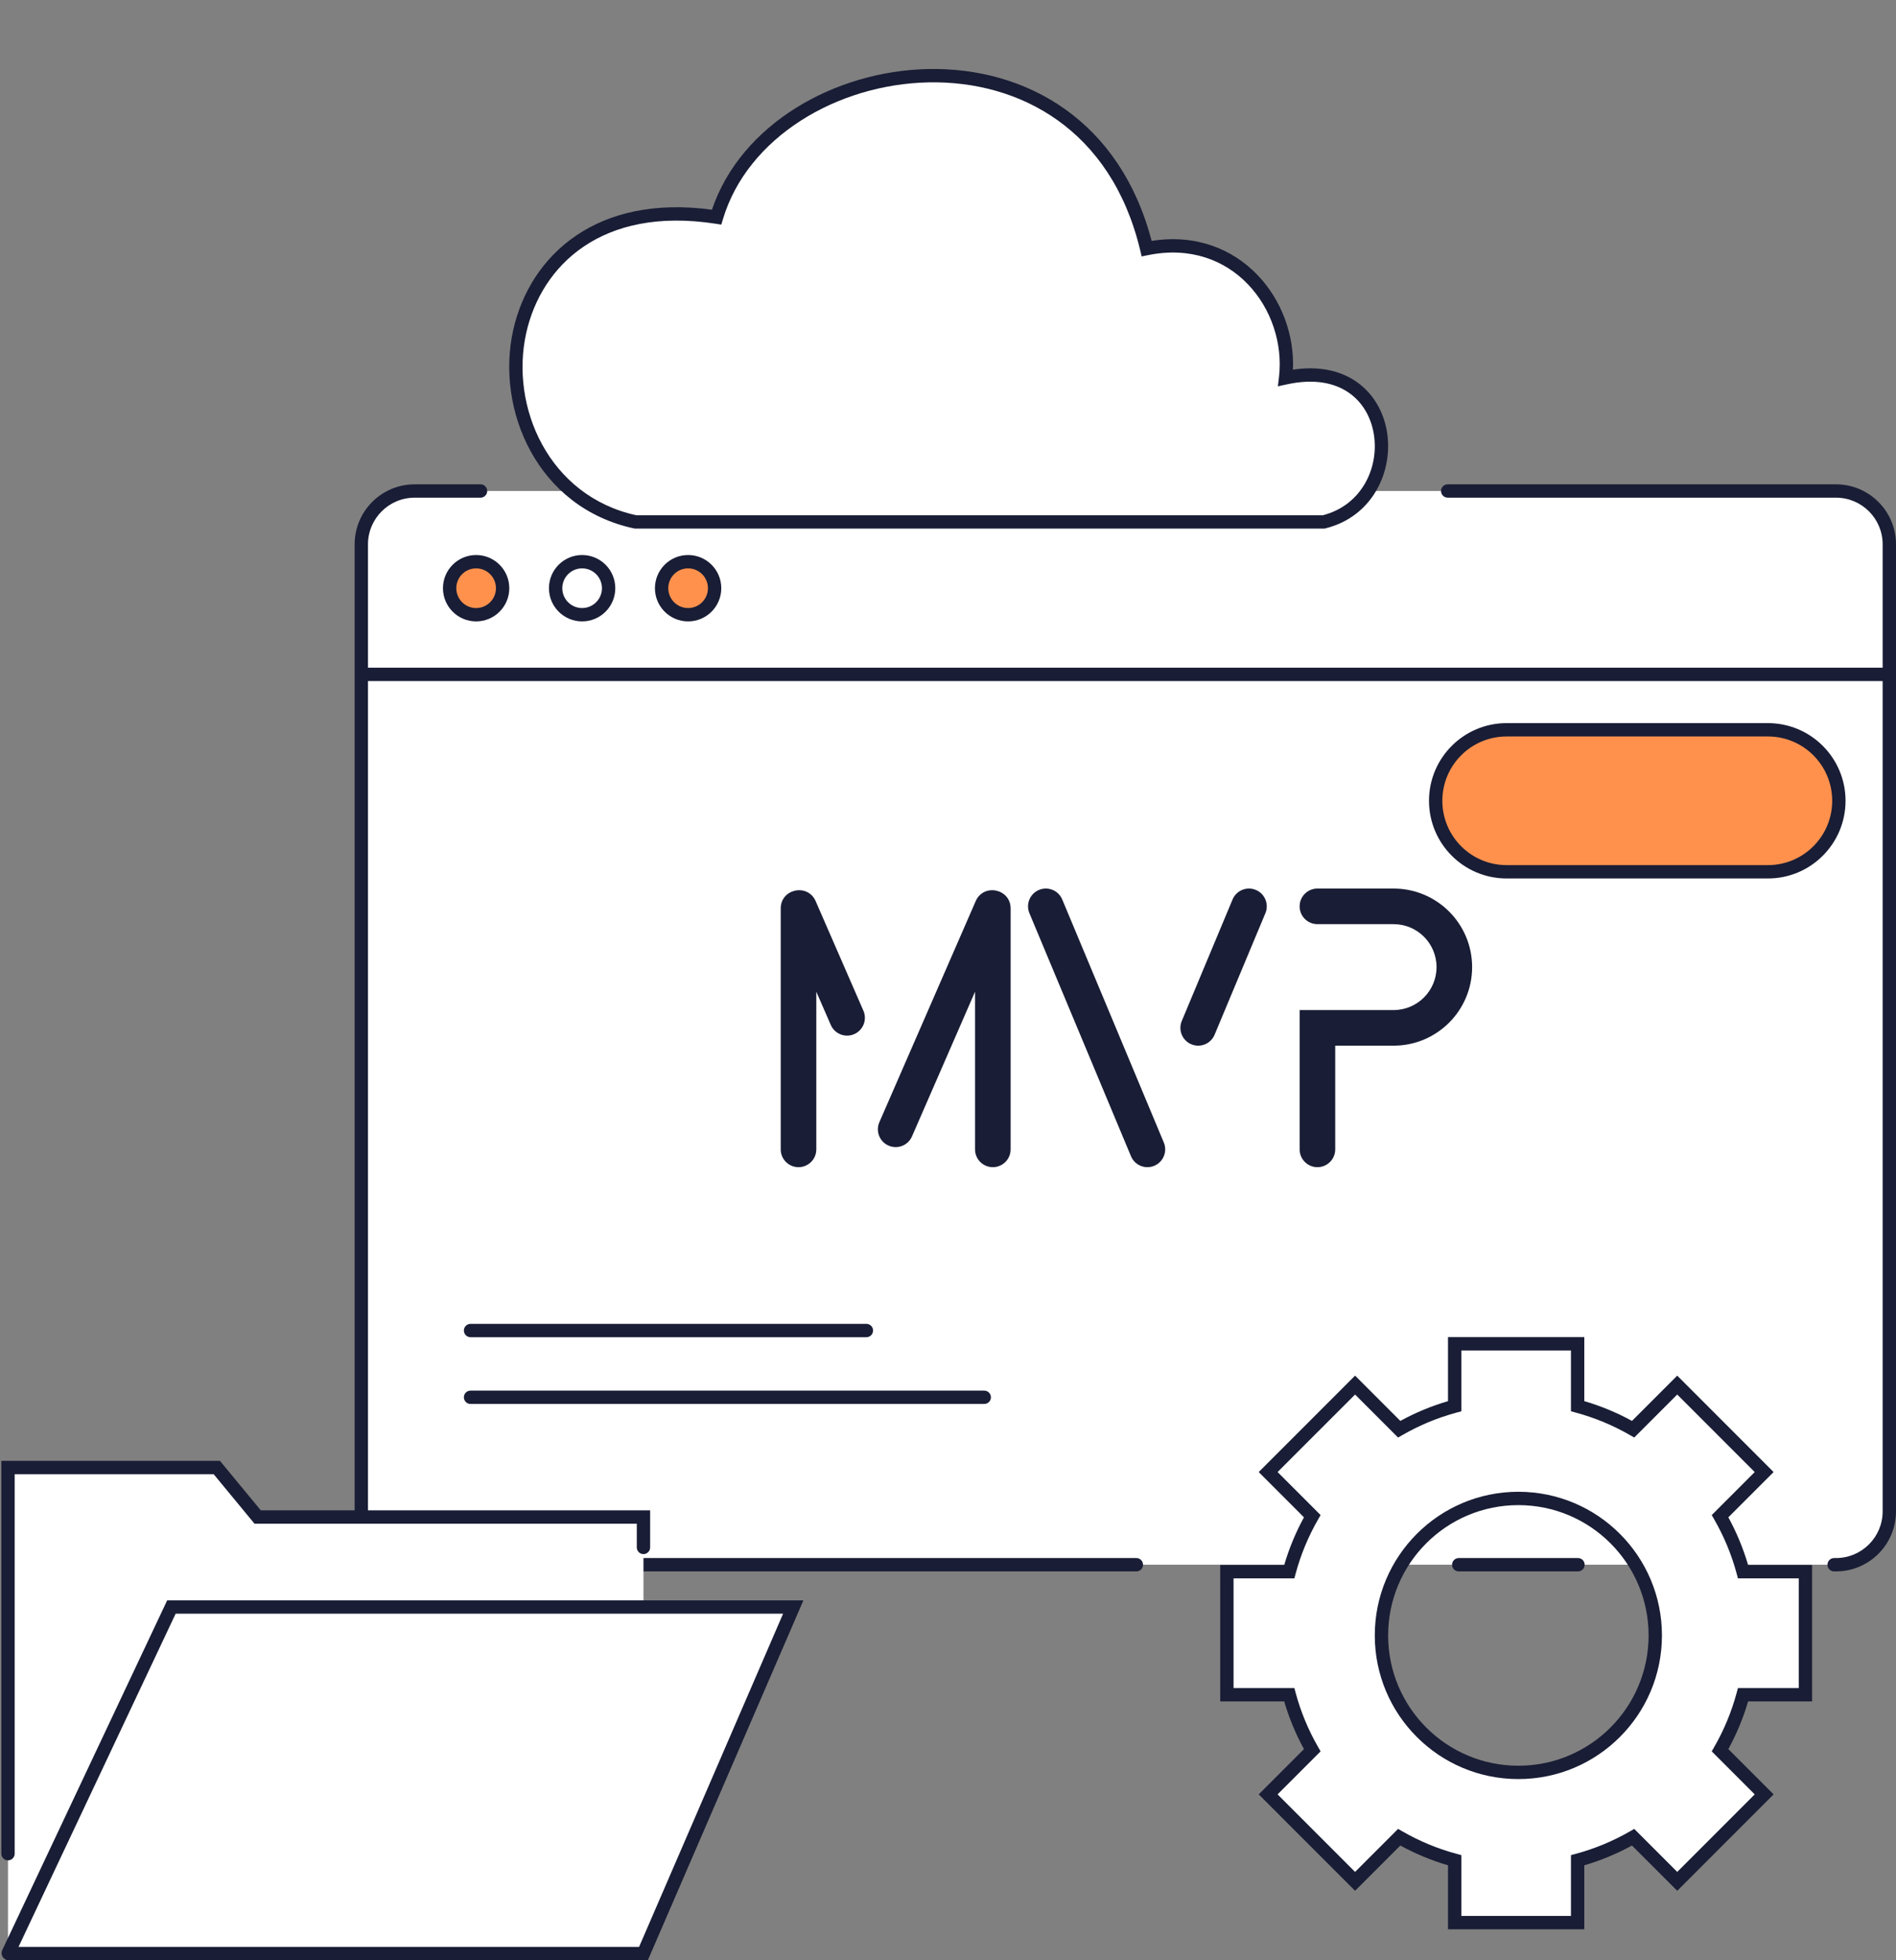
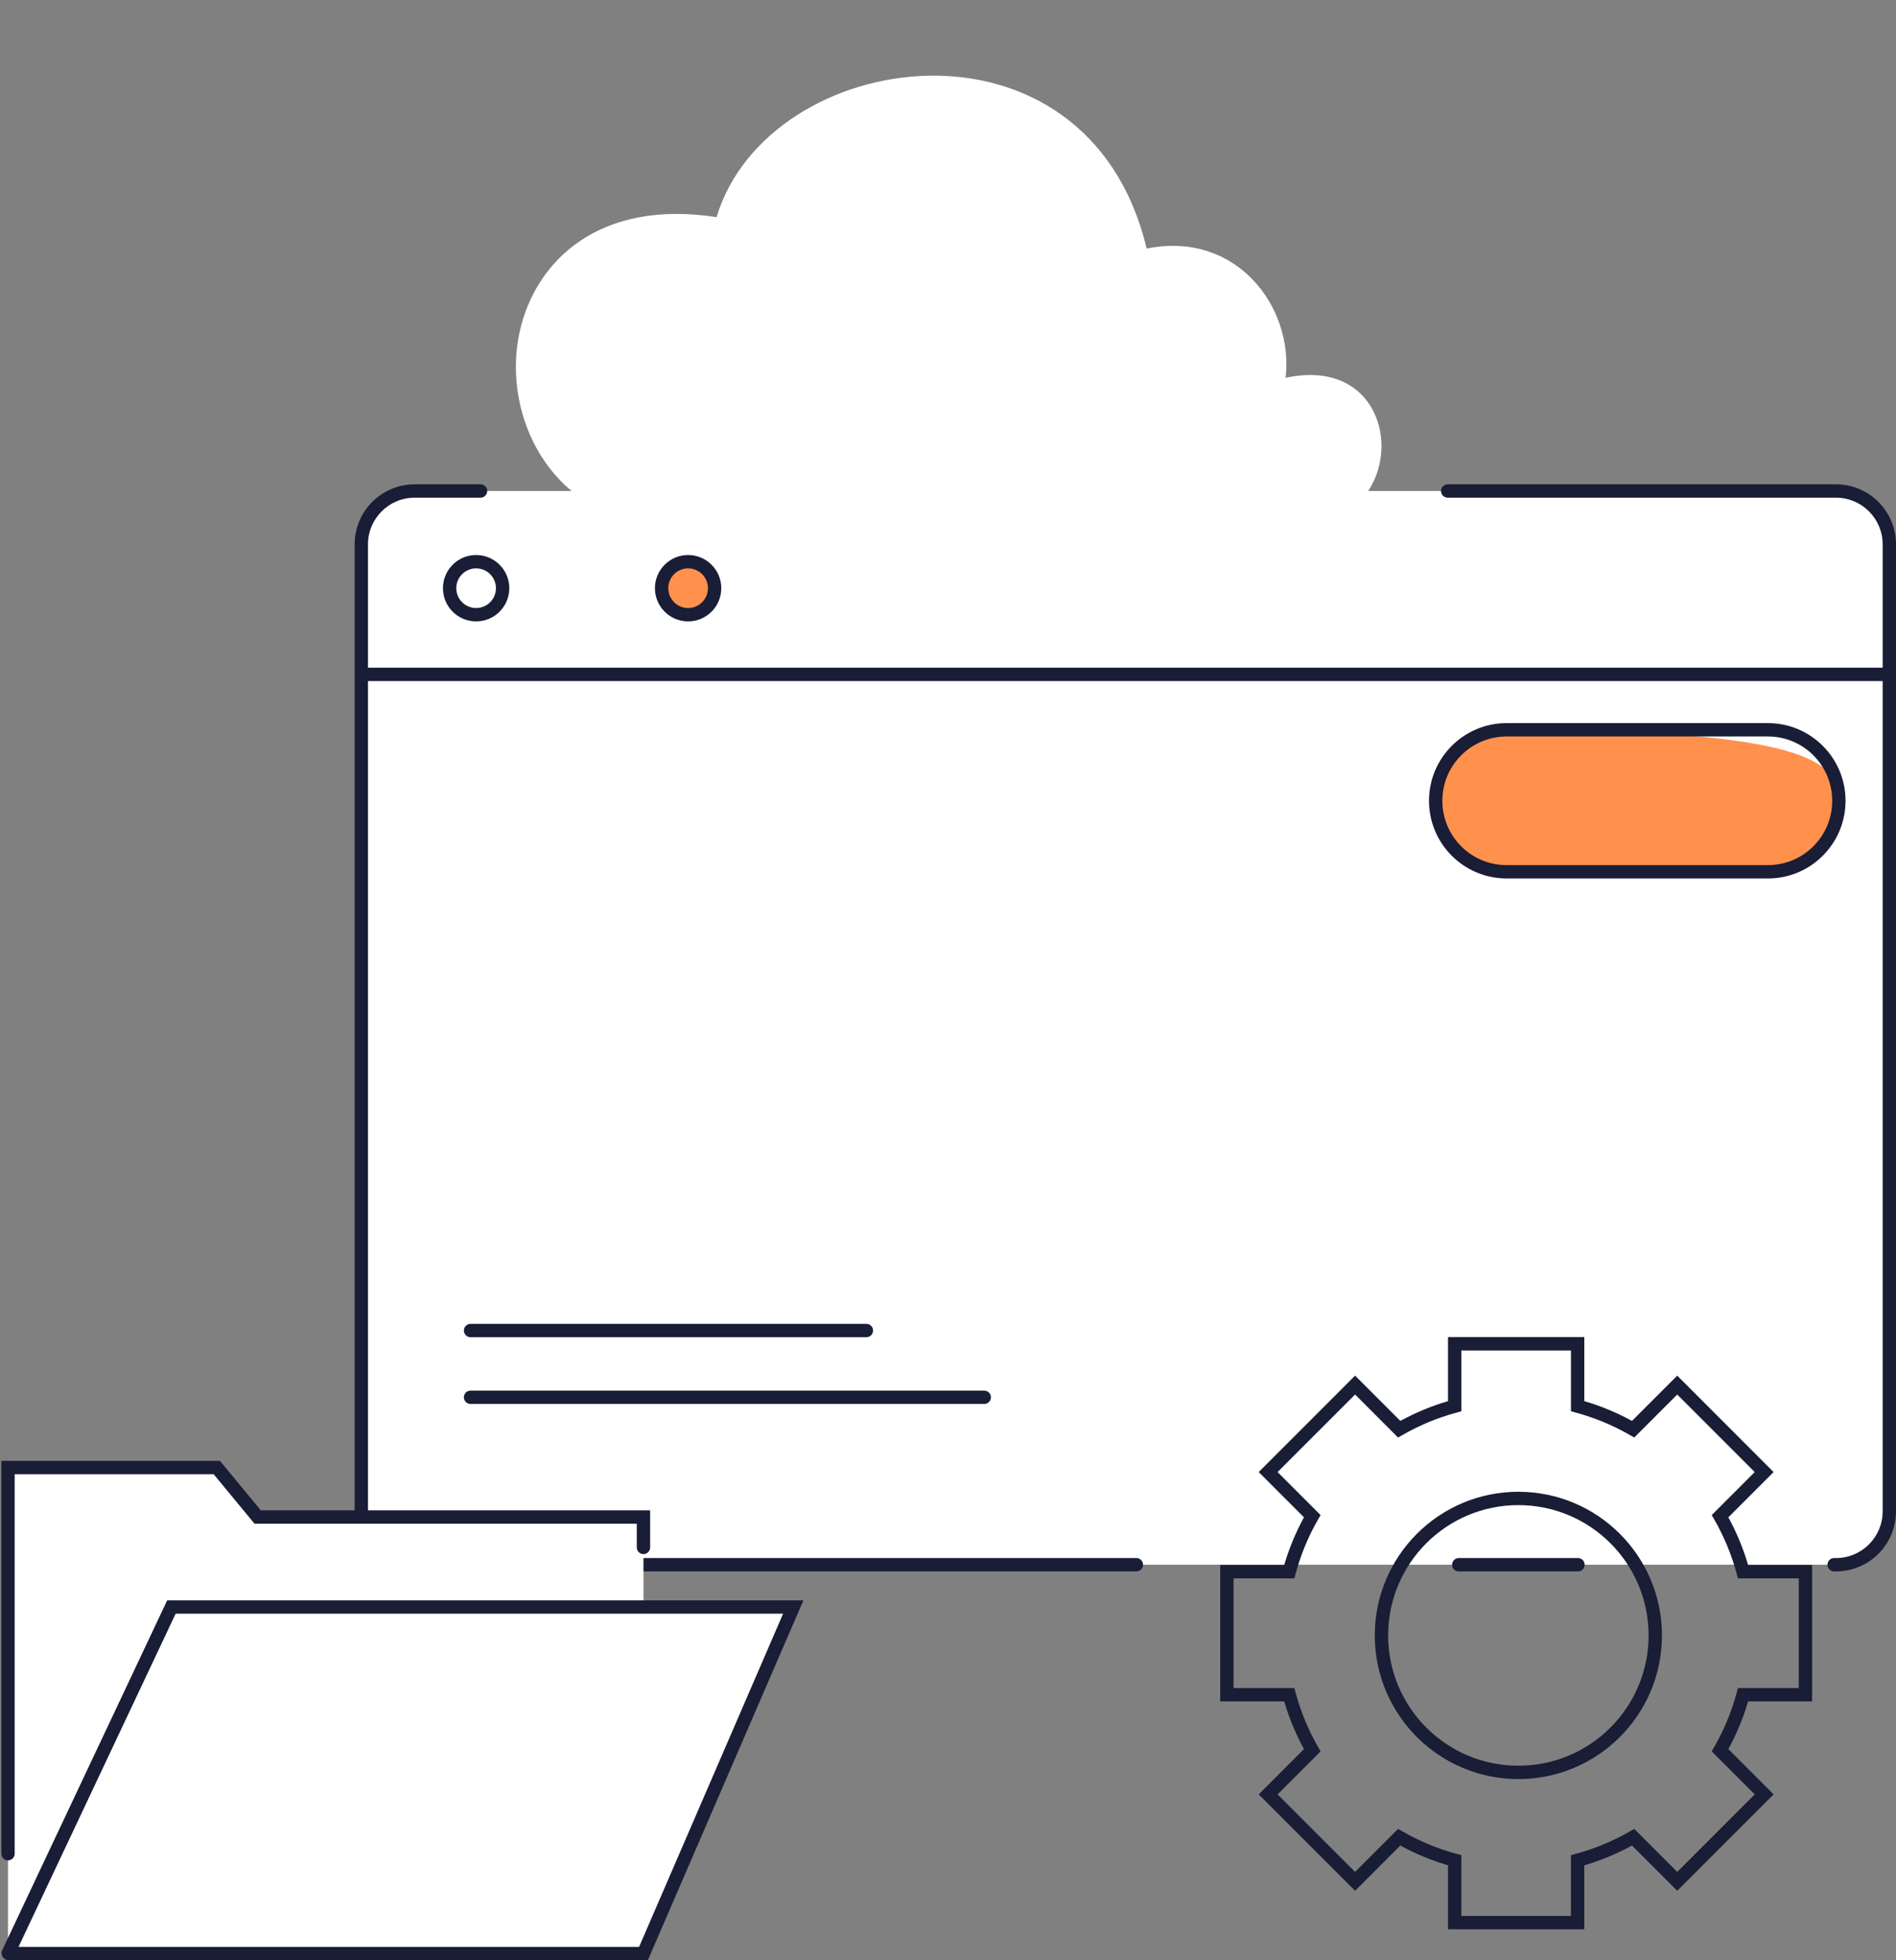
<svg xmlns="http://www.w3.org/2000/svg" fill="none" height="440.5" preserveAspectRatio="xMidYMid meet" style="fill: none" version="1" viewBox="42.2 28.0 426.3 440.5" width="426.3" zoomAndPan="magnify">
  <rect x="42.2" y="28.0" width="426.3" height="440.5" fill="#808080" stroke="none" />
  <g id="change1_1">
    <path d="M212.803 379.627H455C461.627 379.627 467 374.254 467 367.627V149.338C467 143.263 462.075 138.338 456 138.338H135.437C128.809 138.338 123.437 143.711 123.437 150.338V158.694V367.627C123.437 374.254 128.809 379.627 135.437 379.627H212.803Z" fill="#ffffff" />
  </g>
  <g id="change1_2">
    <path d="M339.814 145.289H185.093C164.265 140.822 155.199 119.722 159.058 102.479C162.607 86.625 176.911 72.698 203.317 76.793C214.847 38.45 286.629 28.027 300.018 83.866C320.102 79.771 333.119 96.895 331.26 112.902C356.923 107.318 359.526 140.449 339.814 145.289Z" fill="#ffffff" />
  </g>
  <g id="change2_1">
    <path clip-rule="evenodd" d="M135.437 139.838C129.638 139.838 124.937 144.539 124.937 150.338V178.046H465.5V150.338C465.5 144.539 460.799 139.838 455 139.838H367.704C366.876 139.838 366.204 139.166 366.204 138.338C366.204 137.51 366.876 136.838 367.704 136.838H455C462.456 136.838 468.5 142.882 468.5 150.338V367.627C468.5 375.083 462.456 381.127 455 381.127H454.588C453.76 381.127 453.088 380.455 453.088 379.627C453.088 378.798 453.76 378.127 454.588 378.127H455C460.799 378.127 465.5 373.426 465.5 367.627V181.046H124.937V367.627C124.937 373.426 129.638 378.127 135.437 378.127H297.701C298.529 378.127 299.201 378.798 299.201 379.627C299.201 380.455 298.529 381.127 297.701 381.127H135.437C127.981 381.127 121.937 375.083 121.937 367.627V150.338C121.937 142.882 127.981 136.838 135.437 136.838H150.246C151.075 136.838 151.746 137.51 151.746 138.338C151.746 139.166 151.075 139.838 150.246 139.838H135.437ZM146.5 327C146.5 326.172 147.172 325.5 148 325.5H237C237.828 325.5 238.5 326.172 238.5 327C238.5 327.828 237.828 328.5 237 328.5H148C147.172 328.5 146.5 327.828 146.5 327ZM146.5 342C146.5 341.172 147.172 340.5 148 340.5H263.5C264.328 340.5 265 341.172 265 342C265 342.828 264.328 343.5 263.5 343.5H148C147.172 343.5 146.5 342.828 146.5 342ZM368.687 379.627C368.687 378.798 369.358 378.127 370.187 378.127H396.996C397.825 378.127 398.496 378.798 398.496 379.627C398.496 380.455 397.825 381.127 396.996 381.127H370.187C369.358 381.127 368.687 380.455 368.687 379.627Z" fill="#191d35" fill-rule="evenodd" />
  </g>
  <g id="change2_2">
-     <path clip-rule="evenodd" d="M301.132 82.139C311.062 80.557 319.335 83.951 324.95 89.808C330.332 95.421 333.25 103.268 332.909 111.073C338.734 110.195 343.477 111.279 347.035 113.684C350.97 116.344 353.276 120.501 354.031 124.935C355.53 133.736 350.943 144.101 340.172 146.745L339.995 146.789H184.934L184.778 146.755C162.955 142.075 153.596 120.015 157.594 102.151C159.441 93.9 164.099 86.105 171.776 80.913C179.22 75.877 189.373 73.376 202.275 75.126C208.782 55.878 229.881 43.93 250.94 43.511C261.744 43.297 272.66 46.1 281.753 52.591C290.566 58.882 297.583 68.578 301.132 82.139ZM251 46.511C230.386 46.921 210.278 58.853 204.754 77.225L204.378 78.475L203.088 78.275C190.189 76.275 180.409 78.695 173.456 83.398C166.492 88.109 162.224 95.204 160.522 102.807C156.811 119.386 165.53 139.464 185.254 143.789H339.629C348.448 141.526 352.356 132.968 351.074 125.438C350.434 121.682 348.51 118.302 345.355 116.169C342.215 114.047 337.679 113.041 331.579 114.368L329.527 114.814L329.77 112.729C330.648 105.168 328.007 97.33 322.785 91.884C317.6 86.476 309.842 83.394 300.318 85.336L298.897 85.625L298.559 84.216C295.29 70.58 288.486 61.083 280.01 55.032C271.517 48.971 261.257 46.307 251 46.511Z" fill="#191d35" fill-rule="evenodd" />
-   </g>
+     </g>
  <g id="change2_3">
-     <path clip-rule="evenodd" d="M173.084 155.725C170.623 155.725 168.627 157.721 168.627 160.183C168.627 162.645 170.623 164.641 173.084 164.641C175.546 164.641 177.542 162.645 177.542 160.183C177.542 157.721 175.546 155.725 173.084 155.725ZM165.627 160.183C165.627 156.064 168.966 152.725 173.084 152.725C177.203 152.725 180.542 156.064 180.542 160.183C180.542 164.302 177.203 167.641 173.084 167.641C168.966 167.641 165.627 164.302 165.627 160.183Z" fill="#191d35" fill-rule="evenodd" />
-   </g>
+     </g>
  <g id="change3_1">
    <path d="M202.873 160.183C202.873 163.473 200.206 166.141 196.915 166.141C193.625 166.141 190.958 163.473 190.958 160.183C190.958 156.893 193.625 154.225 196.915 154.225C200.206 154.225 202.873 156.893 202.873 160.183Z" fill="#ff914d" />
  </g>
  <g id="change2_4">
    <path clip-rule="evenodd" d="M196.915 155.725C194.454 155.725 192.458 157.721 192.458 160.183C192.458 162.645 194.454 164.641 196.915 164.641C199.377 164.641 201.373 162.645 201.373 160.183C201.373 157.721 199.377 155.725 196.915 155.725ZM189.458 160.183C189.458 156.064 192.797 152.725 196.915 152.725C201.034 152.725 204.373 156.064 204.373 160.183C204.373 164.302 201.034 167.641 196.915 167.641C192.797 167.641 189.458 164.302 189.458 160.183Z" fill="#191d35" fill-rule="evenodd" />
  </g>
  <g id="change3_2">
-     <path d="M155.211 160.183C155.211 163.473 152.544 166.141 149.253 166.141C145.963 166.141 143.296 163.473 143.296 160.183C143.296 156.893 145.963 154.225 149.253 154.225C152.544 154.225 155.211 156.893 155.211 160.183Z" fill="#ff914d" />
-   </g>
+     </g>
  <g id="change2_5">
    <path clip-rule="evenodd" d="M149.253 155.725C146.792 155.725 144.796 157.721 144.796 160.183C144.796 162.645 146.792 164.641 149.253 164.641C151.715 164.641 153.711 162.645 153.711 160.183C153.711 157.721 151.715 155.725 149.253 155.725ZM141.796 160.183C141.796 156.064 145.135 152.725 149.253 152.725C153.372 152.725 156.711 156.064 156.711 160.183C156.711 164.302 153.372 167.641 149.253 167.641C145.135 167.641 141.796 164.302 141.796 160.183Z" fill="#191d35" fill-rule="evenodd" />
  </g>
  <g id="change2_6">
-     <path clip-rule="evenodd" d="M275.802 227.986C277.84 227.133 280.183 228.095 281.035 230.133L303.873 284.745C304.726 286.784 303.764 289.127 301.726 289.979C299.688 290.831 297.345 289.87 296.493 287.832L273.655 233.219C272.802 231.181 273.764 228.838 275.802 227.986ZM324.564 227.986C326.602 228.838 327.564 231.181 326.711 233.219L315.292 260.526C314.44 262.564 312.097 263.525 310.059 262.673C308.021 261.82 307.059 259.477 307.912 257.439L319.331 230.133C320.183 228.095 322.526 227.133 324.564 227.986ZM334.412 231.676C334.412 229.467 336.203 227.676 338.412 227.676H355.54C365.29 227.676 373.194 235.58 373.194 245.329C373.194 255.079 365.29 262.982 355.54 262.982H342.412V286.289C342.412 288.498 340.621 290.289 338.412 290.289C336.203 290.289 334.412 288.498 334.412 286.289V254.982H355.54C360.872 254.982 365.194 250.66 365.194 245.329C365.194 239.998 360.872 235.676 355.54 235.676H338.412C336.203 235.676 334.412 233.885 334.412 231.676ZM225.739 250.859L228.995 258.326C229.878 260.351 232.236 261.277 234.261 260.394C236.286 259.511 237.211 257.154 236.329 255.129L225.598 230.517C223.821 226.443 217.739 227.711 217.739 232.156V286.289C217.739 288.498 219.53 290.289 221.739 290.289C223.949 290.289 225.739 288.498 225.739 286.289V250.859ZM261.571 230.517C263.347 226.443 269.43 227.711 269.43 232.156V286.289C269.43 288.498 267.639 290.289 265.43 290.289C263.22 290.289 261.43 288.498 261.43 286.289V250.859L247.251 283.378C246.368 285.403 244.011 286.329 241.986 285.446C239.961 284.563 239.035 282.206 239.918 280.181L261.571 230.517Z" fill="#191d35" fill-rule="evenodd" />
-   </g>
+     </g>
  <g id="change1_3">
-     <path clip-rule="evenodd" d="M369.274 329.979H396.916V343.999C401.331 345.193 405.518 346.944 409.395 349.173L419.312 339.256L438.857 358.801L428.94 368.718C431.169 372.595 432.92 376.781 434.113 381.197H448.134V408.838H434.113C432.92 413.254 431.169 417.44 428.94 421.317L438.857 431.234L419.312 450.78L409.395 440.863C405.518 443.091 401.331 444.843 396.916 446.036V460.056H369.274V446.036C364.859 444.843 360.673 443.091 356.796 440.863L346.879 450.78L327.333 431.234L337.25 421.317C335.021 417.44 333.27 413.254 332.077 408.838H318.056V381.197H332.077C333.27 376.781 335.021 372.595 337.25 368.718L327.333 358.801L346.879 339.256L356.796 349.173C360.673 346.944 364.859 345.193 369.274 343.999V329.979ZM383.591 426.296C400.592 426.296 414.373 412.514 414.373 395.514C414.373 378.514 400.592 364.732 383.591 364.732C366.591 364.732 352.81 378.514 352.81 395.514C352.81 412.514 366.591 426.296 383.591 426.296Z" fill="#ffffff" fill-rule="evenodd" />
-   </g>
+     </g>
  <g id="change2_7">
    <path clip-rule="evenodd" d="M367.774 328.479H398.416V342.864C402.175 343.966 405.765 345.464 409.137 347.309L419.312 337.134L440.979 358.801L430.804 368.975C432.649 372.348 434.147 375.938 435.249 379.697H449.634V410.338H435.249C434.147 414.097 432.649 417.687 430.804 421.06L440.979 431.234L419.312 452.901L409.137 442.727C405.765 444.571 402.175 446.069 398.416 447.172V461.556H367.774V447.172C364.015 446.069 360.425 444.571 357.053 442.727L346.879 452.901L325.212 431.234L335.386 421.06C333.541 417.687 332.044 414.097 330.941 410.338H316.556V379.697H330.941C332.044 375.938 333.541 372.348 335.386 368.975L325.212 358.801L346.879 337.134L357.053 347.309C360.425 345.464 364.015 343.966 367.774 342.864V328.479ZM370.774 331.479V345.148L369.666 345.447C365.377 346.606 361.31 348.308 357.543 350.473L356.547 351.046L346.879 341.377L329.454 358.801L339.123 368.47L338.551 369.466C336.385 373.232 334.684 377.299 333.525 381.588L333.225 382.697H319.556V407.338H333.225L333.525 408.447C334.684 412.736 336.385 416.803 338.551 420.57L339.123 421.565L329.454 431.234L346.879 448.658L356.547 438.99L357.543 439.562C361.31 441.728 365.377 443.429 369.666 444.588L370.774 444.887V458.556H395.416V444.887L396.525 444.588C400.814 443.429 404.88 441.728 408.647 439.562L409.643 438.99L419.312 448.658L436.736 431.234L427.067 421.565L427.64 420.57C429.805 416.803 431.506 412.736 432.665 408.447L432.965 407.338H446.634V382.697H432.965L432.665 381.588C431.506 377.299 429.805 373.232 427.64 369.466L427.067 368.47L436.736 358.801L419.312 341.377L409.643 351.046L408.647 350.473C404.88 348.308 400.814 346.606 396.525 345.447L395.416 345.148V331.479H370.774Z" fill="#191d35" fill-rule="evenodd" />
  </g>
  <g id="change2_8">
    <path clip-rule="evenodd" d="M383.592 366.232C367.42 366.232 354.31 379.342 354.31 395.514C354.31 411.686 367.42 424.796 383.592 424.796C399.763 424.796 412.873 411.686 412.873 395.514C412.873 379.342 399.763 366.232 383.592 366.232ZM351.31 395.514C351.31 377.685 365.763 363.232 383.592 363.232C401.42 363.232 415.873 377.685 415.873 395.514C415.873 413.343 401.42 427.796 383.592 427.796C365.763 427.796 351.31 413.343 351.31 395.514Z" fill="#191d35" fill-rule="evenodd" />
  </g>
  <g id="change1_4">
    <path d="M186.878 467.007H44V357.782H90.945L100.131 368.906H186.878V389.133H220.556L186.878 467.007Z" fill="#ffffff" />
  </g>
  <g id="change2_9">
    <path clip-rule="evenodd" d="M42.5 356.282H91.652L100.837 367.406H188.378V375.736C188.378 376.565 187.706 377.236 186.878 377.236C186.049 377.236 185.378 376.565 185.378 375.736V370.406H99.424L90.239 359.282H45.5V444.563C45.5 445.392 44.828 446.063 44 446.063C43.172 446.063 42.5 445.392 42.5 444.563V356.282ZM79.789 387.633H222.839L187.863 468.507H44.158C42.984 468.507 42.21 467.286 42.711 466.224L79.789 387.633ZM81.691 390.633L46.366 465.507H185.892L218.273 390.633H81.691Z" fill="#191d35" fill-rule="evenodd" />
  </g>
  <g id="change3_3">
-     <path d="M365 207.955C365 199.143 372.143 192 380.955 192H439.699C448.511 192 455.654 199.143 455.654 207.955C455.654 216.767 448.511 223.91 439.699 223.91H380.955C372.143 223.91 365 216.767 365 207.955Z" fill="#ff914d" />
+     <path d="M365 207.955C365 199.143 372.143 192 380.955 192C448.511 192 455.654 199.143 455.654 207.955C455.654 216.767 448.511 223.91 439.699 223.91H380.955C372.143 223.91 365 216.767 365 207.955Z" fill="#ff914d" />
  </g>
  <g id="change2_10">
    <path clip-rule="evenodd" d="M363.5 207.955C363.5 198.315 371.315 190.5 380.955 190.5H439.699C449.34 190.5 457.154 198.315 457.154 207.955C457.154 217.595 449.34 225.41 439.699 225.41H380.955C371.315 225.41 363.5 217.595 363.5 207.955ZM380.955 193.5C372.972 193.5 366.5 199.972 366.5 207.955C366.5 215.939 372.972 222.41 380.955 222.41H439.699C447.683 222.41 454.154 215.939 454.154 207.955C454.154 199.972 447.683 193.5 439.699 193.5H380.955Z" fill="#191d35" fill-rule="evenodd" />
  </g>
</svg>